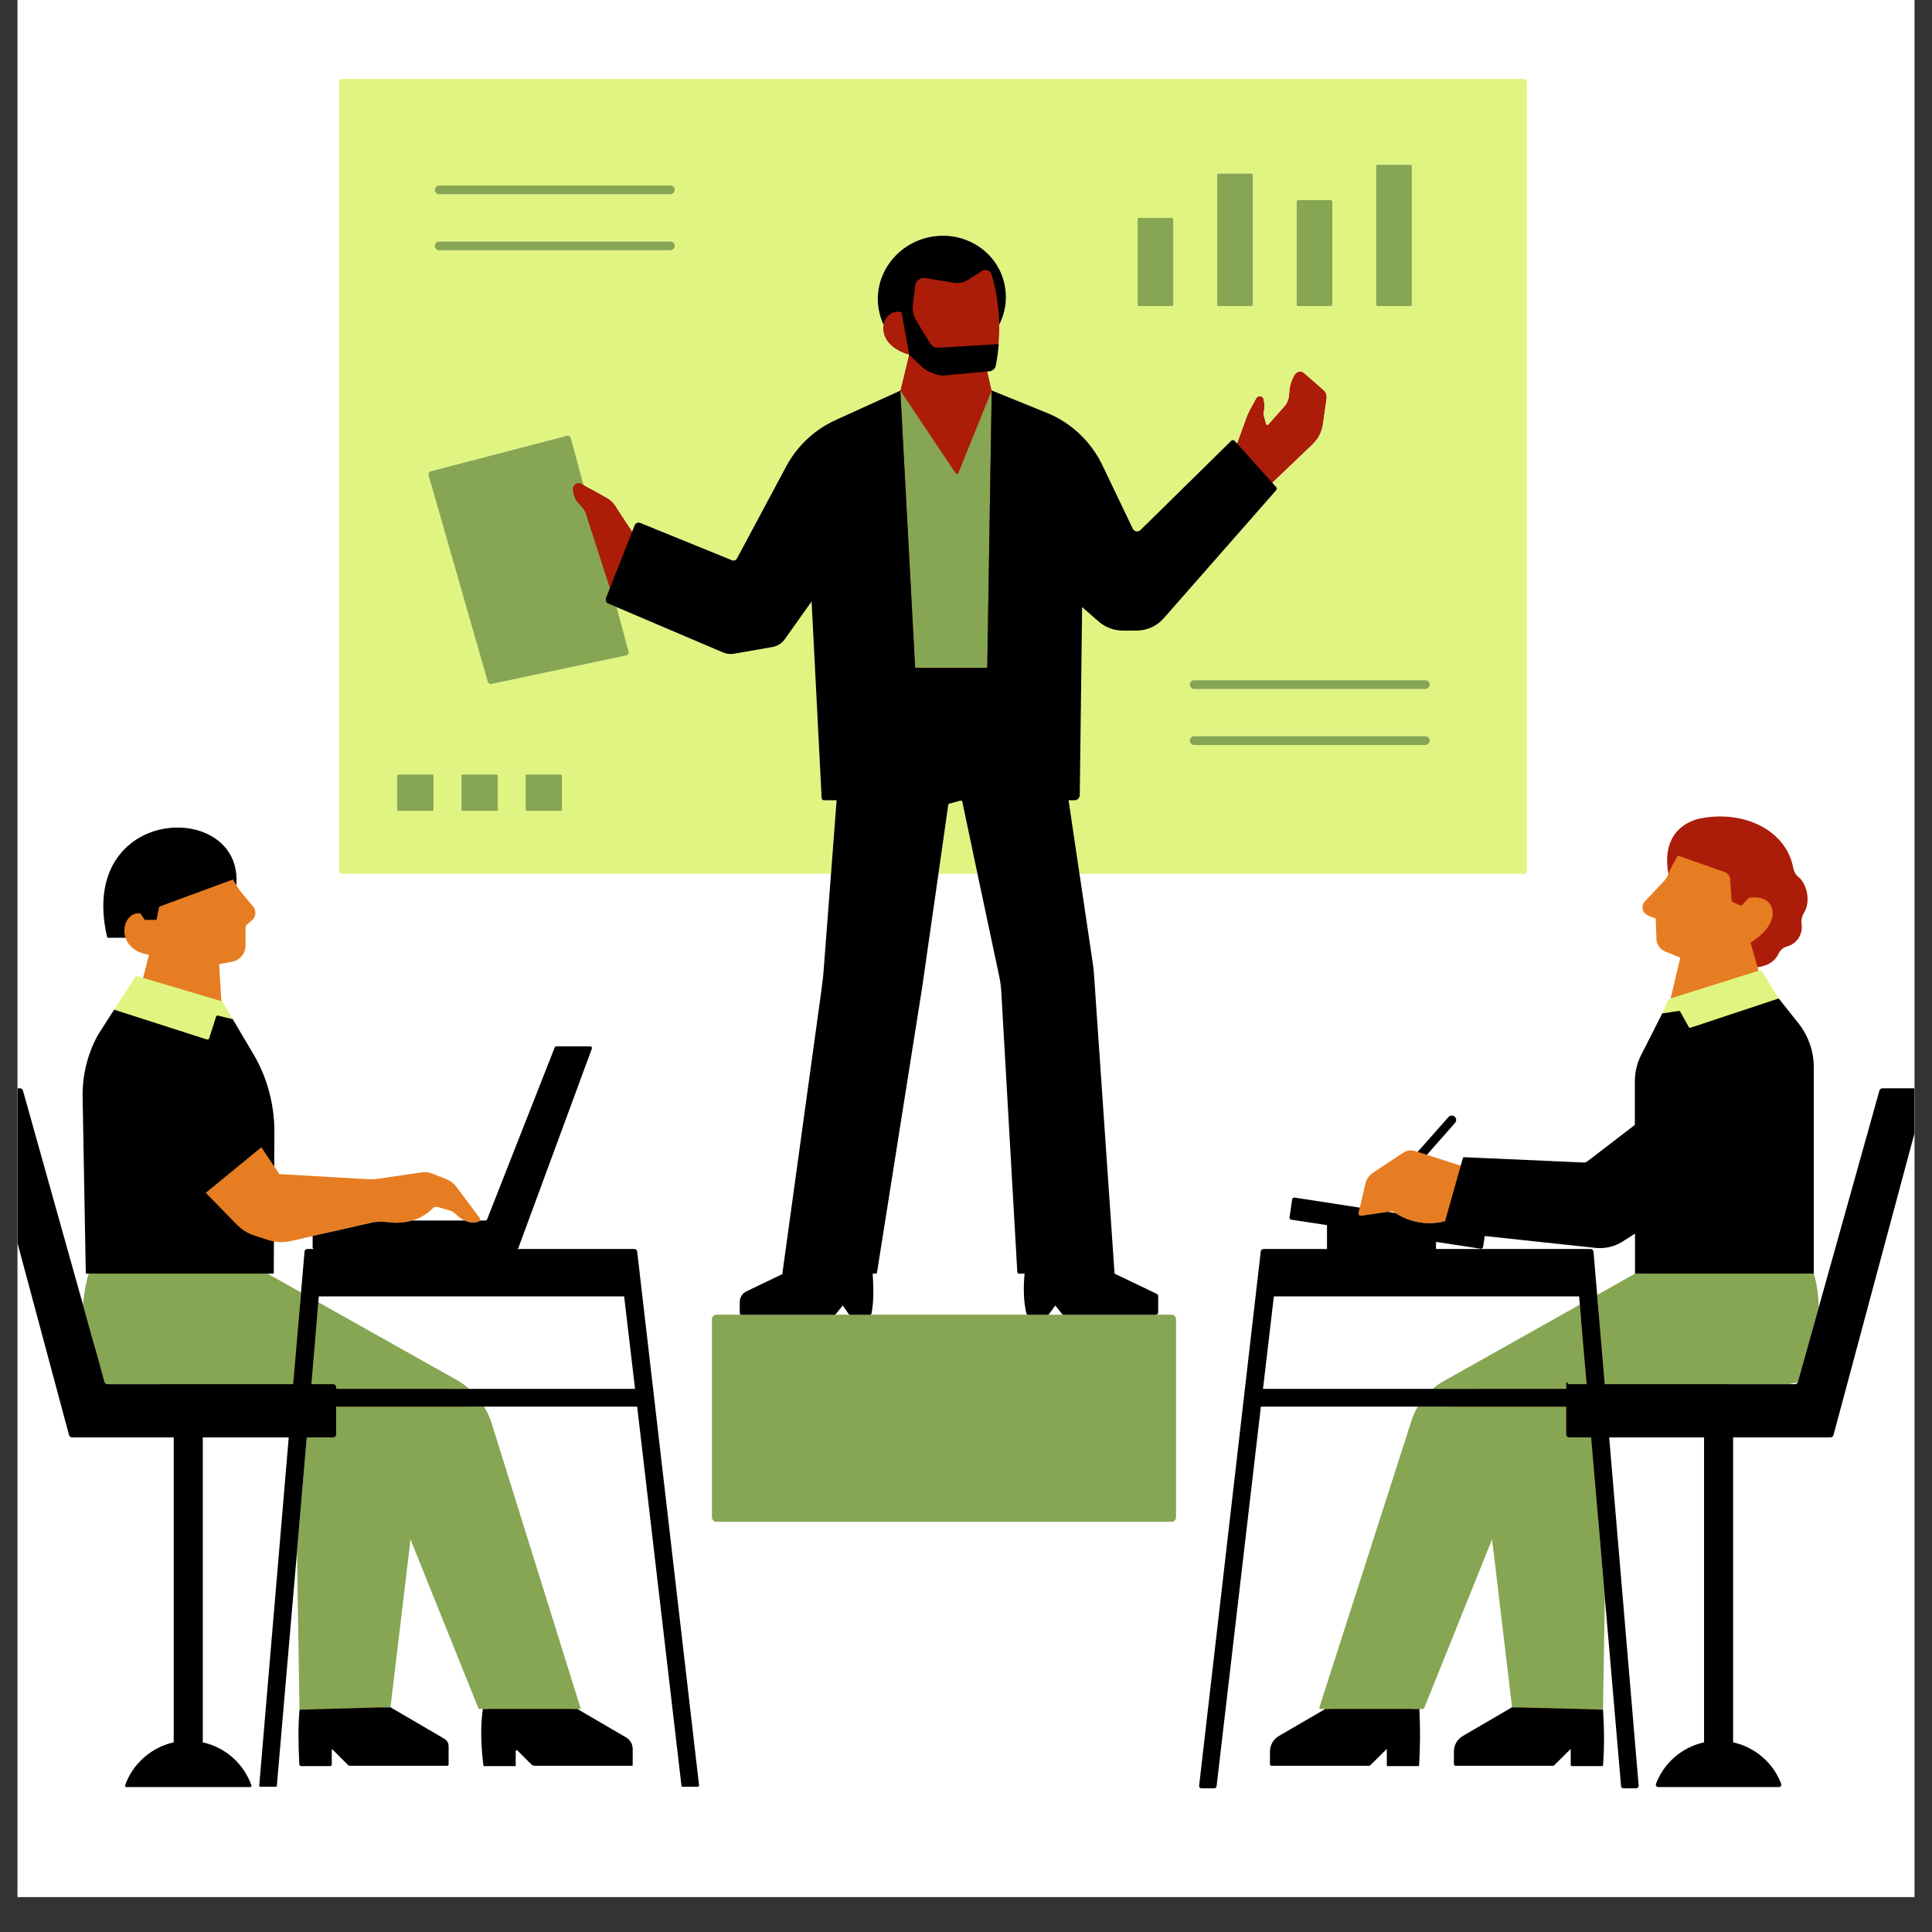
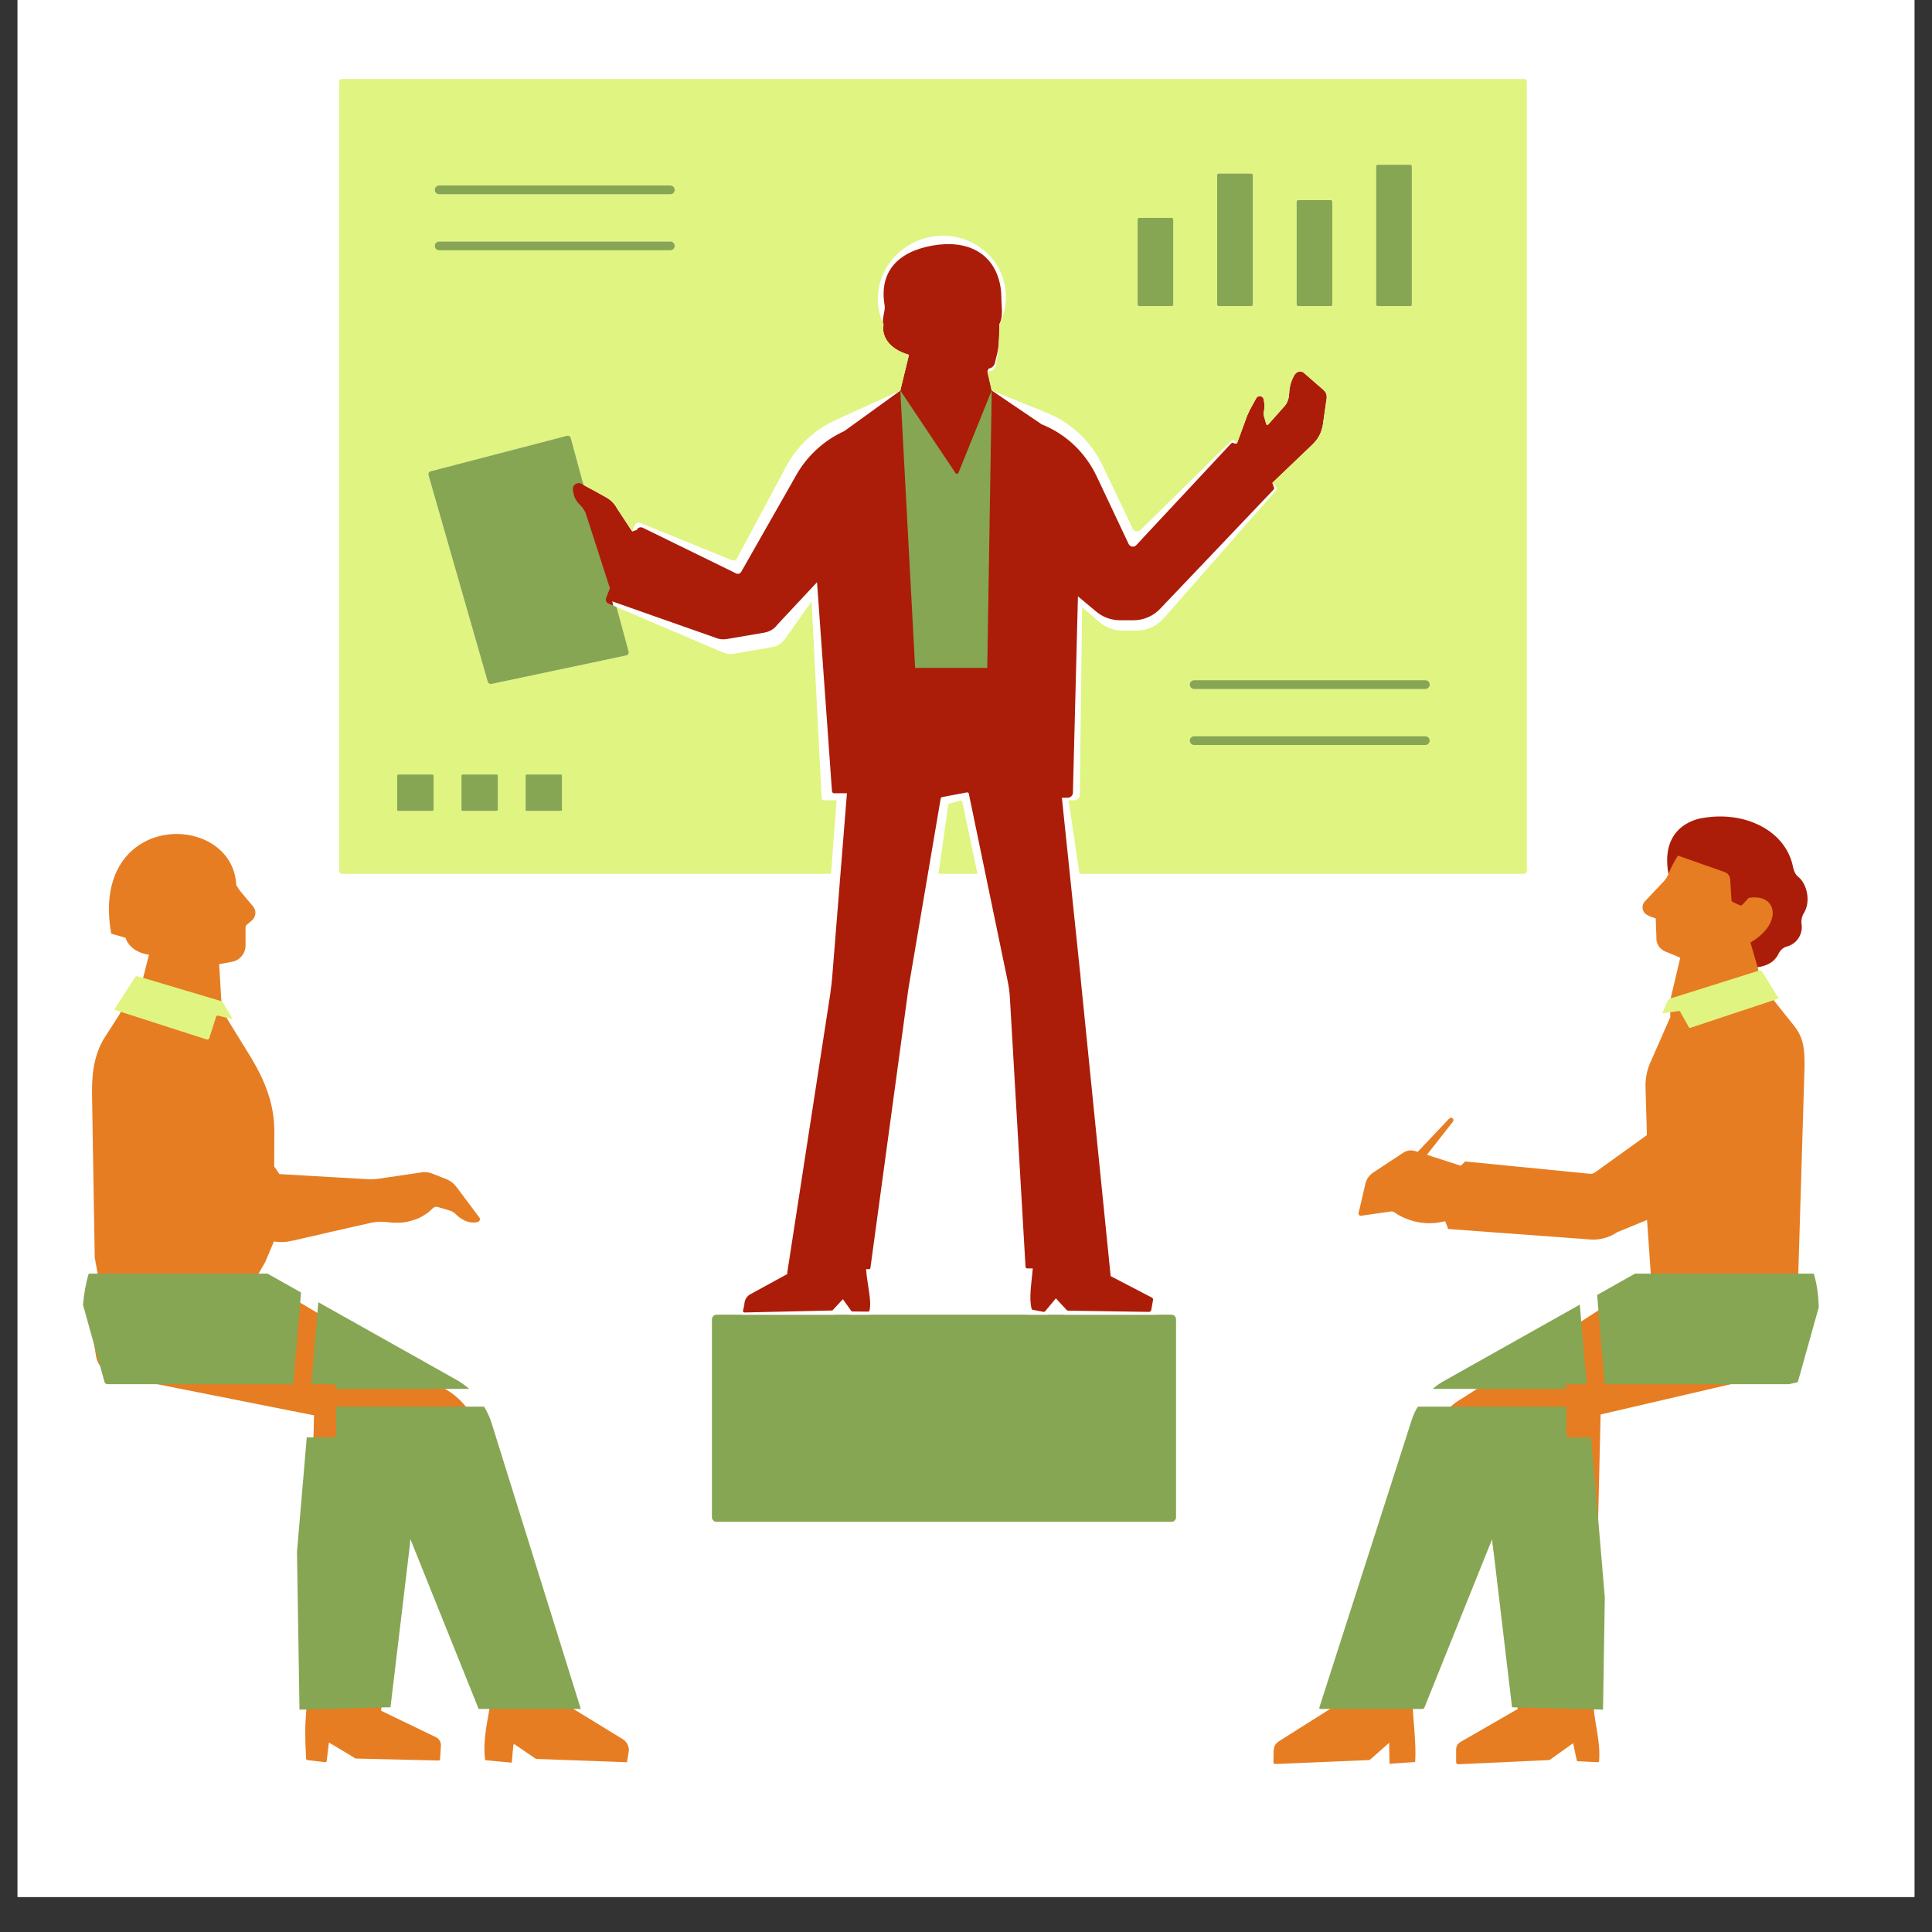
<svg xmlns="http://www.w3.org/2000/svg" width="72" zoomAndPan="magnify" viewBox="0 0 54 54" height="72" preserveAspectRatio="xMidYMid meet" version="1.2">
  <rect x="0" y="0" width="54" height="54" fill="#333333" stroke="none" />
  <defs>
    <clipPath id="d9ada2c283">
      <path d="M 0.492 0 L 53.508 0 L 53.508 53.02 L 0.492 53.02 Z M 0.492 0 " />
    </clipPath>
    <clipPath id="cc282d66b2">
      <path d="M 3 2.164 L 50 2.164 L 50 30 L 3 30 Z M 3 2.164 " />
    </clipPath>
    <clipPath id="40c0fdacc9">
      <path d="M 0.492 6 L 53.508 6 L 53.508 50 L 0.492 50 Z M 0.492 6 " />
    </clipPath>
  </defs>
  <g id="b95bd136f8">
    <g clip-rule="nonzero" clip-path="url(#d9ada2c283)">
      <path style=" stroke:none;fill-rule:nonzero;fill:#ffffff;fill-opacity:1;" d="M 0.492 0 L 53.508 0 L 53.508 53.02 L 0.492 53.02 Z M 0.492 0 " />
      <path style=" stroke:none;fill-rule:nonzero;fill:#ffffff;fill-opacity:1;" d="M 0.492 0 L 53.508 0 L 53.508 53.02 L 0.492 53.02 Z M 0.492 0 " />
    </g>
    <path style=" stroke:none;fill-rule:nonzero;fill:#e67d22;fill-opacity:1;" d="M 17.578 48.922 L 17.527 49.238 C 17.527 49.246 17.52 49.254 17.512 49.254 L 15.027 49.164 C 14.984 49.164 14.945 49.145 14.914 49.117 L 14.395 48.762 C 14.379 48.742 14.348 48.754 14.348 48.777 L 14.305 49.246 C 14.305 49.258 14.297 49.266 14.289 49.266 L 13.578 49.199 C 13.566 49.199 13.559 49.191 13.559 49.184 C 13.488 48.621 13.633 48.105 13.703 47.617 L 13.586 47.617 L 11.664 42.332 L 11.012 43.438 L 10.652 47.816 L 12.199 48.562 C 12.277 48.609 12.324 48.688 12.324 48.777 L 12.301 49.164 C 12.301 49.188 12.281 49.207 12.258 49.207 L 9.965 49.152 C 9.938 49.152 9.91 49.145 9.891 49.121 L 9.207 48.711 C 9.199 48.707 9.191 48.711 9.191 48.719 L 9.133 49.211 C 9.133 49.234 9.113 49.254 9.09 49.254 L 8.598 49.195 C 8.574 49.195 8.555 49.176 8.555 49.152 C 8.523 48.598 8.523 48.242 8.562 47.785 L 8.777 39.559 L 3.227 38.457 C 2.941 38.402 2.727 38.172 2.68 37.887 C 2.539 37.02 2.551 36.547 2.77 35.824 L 2.648 35.145 L 2.574 30.711 C 2.562 30.105 2.594 29.586 2.887 29.059 L 3.34 28.352 L 3.805 27.461 C 3.816 27.445 3.84 27.438 3.859 27.441 L 4 27.332 L 4.164 26.684 C 3.785 26.629 3.582 26.43 3.508 26.211 L 3.141 26.105 C 3.125 26.105 3.109 26.094 3.105 26.078 C 2.512 22.641 6.504 22.66 6.605 24.742 C 6.625 24.777 6.648 24.812 6.672 24.848 C 6.695 24.883 6.723 24.918 6.75 24.949 L 7.074 25.336 C 7.172 25.453 7.156 25.625 7.043 25.723 L 6.898 25.848 C 6.875 25.867 6.863 25.895 6.863 25.926 L 6.863 26.426 C 6.863 26.652 6.703 26.844 6.48 26.883 L 6.125 26.949 L 6.188 27.988 C 6.207 27.996 6.133 28.113 6.145 28.129 L 6.418 28.59 L 7.012 29.551 C 7.406 30.211 7.668 30.855 7.668 31.625 L 7.664 32.602 L 7.809 32.816 L 10.242 32.957 C 10.367 32.965 10.492 32.961 10.613 32.941 L 11.828 32.762 C 11.914 32.758 12 32.77 12.078 32.801 L 12.484 32.961 C 12.586 33.004 12.68 33.074 12.746 33.16 L 13.402 34.035 C 13.41 34.047 13.414 34.062 13.414 34.074 C 13.414 34.074 13.414 34.074 13.414 34.078 C 13.414 34.102 13.402 34.121 13.387 34.137 C 13.379 34.145 13.367 34.148 13.359 34.152 C 13.344 34.156 13.332 34.16 13.316 34.164 C 13.309 34.164 13.305 34.164 13.297 34.164 C 13.289 34.168 13.277 34.168 13.27 34.168 C 13.25 34.172 13.227 34.172 13.203 34.168 C 13.199 34.168 13.199 34.168 13.199 34.168 C 13.137 34.168 13.066 34.148 12.984 34.113 C 12.957 34.102 12.926 34.082 12.895 34.062 C 12.883 34.055 12.867 34.043 12.852 34.035 C 12.844 34.027 12.832 34.016 12.82 34.008 C 12.793 33.988 12.766 33.965 12.738 33.934 C 12.688 33.887 12.629 33.852 12.562 33.832 L 12.227 33.734 C 12.18 33.723 12.129 33.738 12.094 33.773 C 12.086 33.781 12.074 33.793 12.062 33.805 C 12.059 33.809 12.055 33.812 12.051 33.816 C 12.043 33.824 12.031 33.836 12.02 33.844 C 12.016 33.848 12.012 33.852 12.008 33.855 C 11.992 33.867 11.98 33.879 11.965 33.891 C 11.961 33.891 11.957 33.895 11.953 33.898 C 11.914 33.93 11.867 33.957 11.816 33.988 C 11.789 34.004 11.762 34.02 11.734 34.031 C 11.73 34.035 11.727 34.035 11.723 34.039 C 11.695 34.051 11.672 34.062 11.641 34.074 C 11.637 34.074 11.633 34.078 11.629 34.078 C 11.555 34.105 11.477 34.129 11.391 34.148 C 11.383 34.148 11.375 34.148 11.367 34.152 C 11.32 34.16 11.273 34.168 11.219 34.172 C 11.219 34.172 11.215 34.172 11.215 34.172 C 11.164 34.176 11.109 34.176 11.055 34.176 C 11.039 34.176 11.027 34.176 11.016 34.176 C 10.957 34.172 10.898 34.168 10.836 34.16 C 10.684 34.141 10.527 34.141 10.379 34.176 C 10.25 34.203 10.082 34.242 9.895 34.285 C 9.828 34.301 9.762 34.316 9.691 34.332 C 9.648 34.34 9.602 34.352 9.555 34.363 C 9.434 34.391 9.309 34.418 9.184 34.445 C 9.16 34.453 9.133 34.457 9.109 34.465 C 9.074 34.473 9.043 34.48 9.008 34.488 C 8.891 34.516 8.777 34.539 8.668 34.566 C 8.625 34.574 8.578 34.586 8.535 34.594 C 8.488 34.605 8.441 34.617 8.395 34.629 C 8.375 34.633 8.359 34.637 8.344 34.641 C 8.266 34.656 8.191 34.672 8.125 34.688 C 7.973 34.723 7.812 34.727 7.656 34.699 L 7.418 35.266 L 7.176 35.688 L 12.414 38.805 C 12.887 39.07 13.238 39.504 13.398 40.02 L 16.035 47.711 L 15.938 47.711 L 17.398 48.605 C 17.512 48.672 17.578 48.793 17.578 48.922 Z M 50.262 35.621 L 50.438 29.805 C 50.438 29.363 50.426 29.023 50.152 28.68 L 49.594 27.98 L 49.25 27.215 C 49.227 27.18 49.188 27.164 49.148 27.176 L 49.152 27.133 L 49.125 27.031 C 49.383 27.004 49.547 26.719 49.648 26.504 C 49.695 26.402 49.777 26.316 49.883 26.289 C 50.152 26.223 50.172 26.004 50.133 25.711 C 50.117 25.602 50.137 25.492 50.195 25.398 C 50.398 25.062 50.266 24.57 50.039 24.398 C 49.961 24.336 49.914 24.242 49.895 24.141 C 49.703 23.102 48.801 22.875 47.617 23.082 C 47.617 23.082 46.598 23.012 46.633 24.426 C 46.602 24.504 46.559 24.574 46.5 24.637 L 45.977 25.191 C 45.871 25.301 45.891 25.484 46.02 25.562 C 46.117 25.625 46.277 25.668 46.277 25.668 L 46.297 26.184 C 46.281 26.359 46.379 26.527 46.543 26.594 L 46.965 26.766 L 46.695 27.906 L 46.688 27.91 C 46.695 27.906 46.688 28.023 46.672 28.062 L 46.668 28.062 L 46.688 28.422 L 46.156 29.633 C 46.047 29.855 45.992 30.098 45.992 30.344 L 46.031 31.727 L 44.586 32.766 C 44.547 32.797 44.5 32.812 44.453 32.809 L 40.965 32.465 C 40.945 32.465 40.93 32.477 40.926 32.492 L 40.828 32.582 L 39.883 32.277 L 40.57 31.402 C 40.617 31.352 40.648 31.301 40.598 31.258 C 40.547 31.211 40.5 31.266 40.457 31.316 L 39.625 32.195 L 39.555 32.172 C 39.441 32.137 39.324 32.152 39.227 32.215 L 38.387 32.77 C 38.273 32.844 38.195 32.953 38.164 33.082 L 38.008 33.754 L 37.973 33.898 C 37.961 33.945 38 33.988 38.047 33.98 L 38.867 33.863 C 38.906 33.855 38.945 33.863 38.977 33.887 C 38.984 33.891 38.996 33.898 39.004 33.906 C 39.012 33.91 39.023 33.918 39.035 33.926 C 39.039 33.926 39.039 33.93 39.047 33.934 C 39.055 33.938 39.062 33.941 39.074 33.949 C 39.082 33.953 39.086 33.957 39.094 33.961 C 39.102 33.965 39.113 33.973 39.121 33.977 C 39.133 33.98 39.141 33.988 39.152 33.992 C 39.16 33.996 39.172 34 39.18 34.008 C 39.191 34.012 39.203 34.02 39.215 34.023 C 39.227 34.027 39.234 34.031 39.246 34.039 C 39.262 34.043 39.273 34.051 39.289 34.055 C 39.297 34.059 39.309 34.062 39.32 34.066 C 39.336 34.074 39.352 34.078 39.367 34.086 C 39.379 34.09 39.391 34.094 39.402 34.098 C 39.418 34.102 39.434 34.109 39.453 34.113 C 39.465 34.117 39.477 34.121 39.488 34.125 C 39.508 34.129 39.523 34.133 39.543 34.141 C 39.555 34.141 39.57 34.145 39.582 34.148 C 39.602 34.152 39.621 34.156 39.641 34.16 C 39.656 34.164 39.668 34.164 39.68 34.168 C 39.703 34.172 39.723 34.172 39.746 34.176 C 39.758 34.176 39.773 34.18 39.789 34.18 C 39.809 34.184 39.832 34.184 39.852 34.184 C 39.867 34.188 39.883 34.188 39.898 34.188 C 39.922 34.188 39.945 34.188 39.969 34.188 C 39.984 34.188 40 34.188 40.016 34.188 C 40.039 34.188 40.066 34.184 40.09 34.184 C 40.105 34.18 40.121 34.18 40.137 34.18 C 40.164 34.176 40.191 34.172 40.219 34.168 C 40.234 34.164 40.246 34.164 40.262 34.16 C 40.305 34.152 40.348 34.145 40.391 34.133 L 40.461 34.305 C 40.457 34.324 40.469 34.348 40.492 34.352 L 44.367 34.637 C 44.664 34.676 44.961 34.605 45.207 34.438 L 46.035 34.098 L 46.145 35.676 L 40.887 39.074 C 40.457 39.312 40.141 39.703 39.988 40.168 L 37.023 47.617 C 37.02 47.633 37.031 47.648 37.047 47.648 L 37.234 47.73 L 35.809 48.629 C 35.656 48.719 35.598 48.793 35.598 48.969 L 35.594 49.258 C 35.594 49.281 35.613 49.305 35.641 49.305 L 38.254 49.195 C 38.27 49.195 38.289 49.188 38.301 49.176 L 38.828 48.711 L 38.836 49.277 C 38.836 49.289 38.844 49.297 38.855 49.297 L 39.535 49.25 C 39.547 49.25 39.555 49.242 39.555 49.23 C 39.586 48.773 39.504 48.133 39.48 47.609 L 39.57 47.609 C 39.59 47.609 39.609 47.598 39.617 47.578 L 41.707 43.016 L 41.723 43.176 L 42.422 47.766 L 40.953 48.613 C 40.797 48.703 40.699 48.734 40.699 48.914 L 40.699 49.258 C 40.699 49.289 40.727 49.312 40.758 49.312 L 43.289 49.195 C 43.309 49.195 43.324 49.188 43.336 49.176 L 43.969 48.723 L 44.07 49.195 C 44.07 49.211 44.082 49.227 44.098 49.227 L 44.664 49.254 C 44.68 49.254 44.695 49.238 44.695 49.223 C 44.738 48.684 44.574 48.184 44.543 47.719 L 44.738 39.535 L 49.91 38.332 C 50.172 38.277 50.375 38.074 50.426 37.816 C 50.602 36.941 50.484 36.359 50.262 35.621 Z M 50.262 35.621 " />
    <path style=" stroke:none;fill-rule:nonzero;fill:#ab1d09;fill-opacity:1;" d="M 27.77 10.328 C 27.801 10.301 27.824 10.266 27.832 10.223 C 27.824 10.266 27.801 10.301 27.77 10.328 Z M 37.004 10.91 L 36.449 10.426 C 36.434 10.41 36.414 10.402 36.398 10.395 C 36.332 10.371 36.262 10.387 36.215 10.441 C 36.211 10.445 36.203 10.449 36.199 10.453 C 36.176 10.488 36.156 10.523 36.141 10.555 C 36.059 10.719 36.035 10.891 36.031 11.016 C 36.027 11.113 36 11.203 35.953 11.285 C 35.934 11.316 35.91 11.348 35.883 11.375 L 35.445 11.867 C 35.43 11.879 35.414 11.879 35.402 11.867 C 35.395 11.863 35.391 11.859 35.391 11.852 L 35.352 11.715 L 35.328 11.637 C 35.324 11.625 35.324 11.613 35.324 11.602 C 35.32 11.57 35.32 11.539 35.324 11.512 C 35.355 11.367 35.34 11.242 35.316 11.148 C 35.301 11.098 35.254 11.07 35.203 11.074 C 35.168 11.074 35.133 11.094 35.113 11.129 L 34.965 11.398 L 34.93 11.461 C 34.926 11.473 34.918 11.488 34.914 11.5 C 34.895 11.539 34.875 11.578 34.859 11.617 L 34.574 12.395 L 34.5 12.398 C 34.477 12.371 34.438 12.367 34.41 12.395 L 31.754 15.242 C 31.691 15.305 31.586 15.285 31.547 15.207 L 30.652 13.312 C 30.336 12.648 29.797 12.133 29.113 11.859 L 27.719 10.914 L 27.598 10.383 L 27.633 10.301 C 27.676 10.297 27.715 10.277 27.746 10.25 C 27.777 10.223 27.801 10.184 27.809 10.141 C 27.852 9.945 27.898 9.824 27.914 9.617 C 27.926 9.469 27.93 9.32 27.93 9.168 C 27.93 9.137 27.93 9.102 27.93 9.07 C 28.051 8.832 27.988 8.574 27.988 8.305 C 27.988 8.207 27.98 8.113 27.965 8.02 C 27.805 7.074 27.043 6.691 26.066 6.863 C 25.094 7.035 24.562 7.598 24.727 8.543 C 24.75 8.695 24.633 8.938 24.695 9.074 C 24.637 9.359 24.805 9.742 25.406 9.918 L 25.164 10.914 L 25.164 10.918 L 23.602 12.047 C 23.012 12.316 22.527 12.77 22.219 13.344 L 20.719 15.98 C 20.691 16.031 20.633 16.051 20.582 16.031 L 17.957 14.746 C 17.891 14.723 17.82 14.754 17.797 14.812 L 17.672 14.855 C 17.668 14.844 17.66 14.836 17.652 14.828 C 17.547 14.672 17.402 14.445 17.285 14.27 C 17.258 14.223 17.23 14.18 17.207 14.145 C 17.141 14.043 17.055 13.965 16.949 13.906 L 16.656 13.742 L 16.309 13.555 L 15.848 12.375 C 15.836 12.328 15.789 12.301 15.742 12.312 L 12.262 13.312 C 12.211 13.324 12.184 13.375 12.199 13.422 L 13.852 18.848 C 13.863 18.895 13.906 18.922 13.953 18.91 L 17.32 18.16 C 17.371 18.148 17.398 18.102 17.387 18.051 L 17.113 16.809 L 19.996 17.824 C 20.094 17.867 20.199 17.879 20.305 17.863 L 21.375 17.68 C 21.52 17.652 21.645 17.574 21.73 17.457 L 22.836 16.273 L 23.254 22.113 C 23.254 22.145 23.281 22.172 23.316 22.172 L 23.672 22.172 L 23.273 27.152 C 23.258 27.371 23.234 27.586 23.203 27.801 L 22 35.598 L 22.027 35.598 L 20.992 36.164 C 20.875 36.219 20.805 36.336 20.805 36.465 L 20.766 36.641 C 20.766 36.664 20.785 36.684 20.812 36.684 L 23.25 36.629 C 23.262 36.629 23.273 36.625 23.281 36.613 L 23.559 36.312 L 23.793 36.641 C 23.801 36.652 23.812 36.656 23.828 36.656 L 24.262 36.66 C 24.281 36.66 24.301 36.648 24.305 36.625 C 24.367 36.332 24.238 35.91 24.207 35.473 L 24.293 35.473 C 24.312 35.473 24.324 35.461 24.328 35.441 L 25.391 27.629 L 26.293 22.316 C 26.297 22.301 26.309 22.285 26.324 22.281 L 27.023 22.148 C 27.047 22.145 27.07 22.156 27.078 22.18 L 28.164 27.418 C 28.195 27.574 28.219 27.73 28.227 27.891 L 28.664 35.41 C 28.668 35.438 28.688 35.453 28.711 35.453 L 28.867 35.453 C 28.828 35.891 28.758 36.27 28.832 36.574 C 28.836 36.598 28.859 36.613 28.883 36.613 L 29.172 36.668 C 29.188 36.668 29.203 36.66 29.215 36.648 L 29.512 36.289 L 29.812 36.613 C 29.82 36.625 29.836 36.633 29.852 36.633 L 32.113 36.668 C 32.152 36.668 32.18 36.637 32.18 36.602 L 32.23 36.324 C 32.23 36.301 32.215 36.277 32.191 36.266 L 31.043 35.668 L 30.211 27.414 C 30.203 27.309 30.195 27.203 30.18 27.098 L 29.68 22.297 L 29.844 22.297 C 29.922 22.297 29.988 22.234 29.988 22.156 L 30.129 16.668 L 30.629 17.086 C 30.816 17.246 31.055 17.336 31.301 17.336 L 31.684 17.336 C 31.977 17.336 32.254 17.211 32.449 16.992 L 35.598 13.684 C 35.617 13.66 35.617 13.625 35.598 13.602 L 35.562 13.496 L 36.707 12.402 C 36.711 12.398 36.711 12.395 36.715 12.391 C 36.832 12.273 36.914 12.129 36.953 11.969 C 36.961 11.938 36.969 11.91 36.973 11.883 L 37.082 11.121 C 37.082 11.109 37.082 11.102 37.082 11.09 C 37.082 11.047 37.07 11 37.047 10.965 C 37.035 10.945 37.02 10.926 37.004 10.91 Z M 50.266 24.512 C 50.188 24.449 50.141 24.355 50.121 24.258 C 49.93 23.219 48.777 22.656 47.594 22.863 C 47.594 22.863 46.375 22.988 46.633 24.426 C 46.707 24.246 46.797 24.074 46.898 23.914 L 48.207 24.375 C 48.293 24.406 48.352 24.484 48.359 24.578 L 48.395 25.156 C 48.395 25.18 48.41 25.199 48.43 25.211 L 48.625 25.301 C 48.652 25.312 48.68 25.309 48.699 25.289 L 48.875 25.098 C 49.672 24.957 49.848 25.805 48.926 26.344 L 49.125 27.031 C 49.383 27.004 49.602 26.883 49.703 26.672 C 49.75 26.57 49.832 26.484 49.941 26.457 C 50.211 26.387 50.398 26.121 50.355 25.828 C 50.34 25.719 50.363 25.609 50.422 25.516 C 50.625 25.18 50.492 24.688 50.266 24.512 Z M 50.266 24.512 " />
    <g clip-rule="nonzero" clip-path="url(#cc282d66b2)">
      <path style=" stroke:none;fill-rule:nonzero;fill:#e0f481;fill-opacity:1;" d="M 26.898 22.414 L 27.32 24.422 L 26.23 24.422 L 26.504 22.496 C 26.508 22.477 26.52 22.465 26.539 22.461 L 26.844 22.379 C 26.867 22.375 26.891 22.387 26.898 22.414 Z M 42.676 2.281 L 42.676 24.348 C 42.676 24.387 42.641 24.422 42.602 24.422 L 30.172 24.422 L 29.867 22.367 L 30.035 22.367 C 30.113 22.367 30.176 22.305 30.18 22.23 L 30.246 16.969 L 30.711 17.375 C 30.895 17.535 31.133 17.625 31.379 17.625 L 31.766 17.625 C 32.059 17.625 32.336 17.5 32.527 17.281 L 35.672 13.699 C 35.691 13.676 35.691 13.641 35.672 13.617 L 35.562 13.496 L 36.707 12.402 C 36.711 12.398 36.711 12.395 36.715 12.391 C 36.832 12.273 36.914 12.129 36.953 11.969 C 36.961 11.938 36.969 11.91 36.973 11.883 L 37.082 11.121 C 37.082 11.109 37.082 11.102 37.082 11.09 C 37.082 11.047 37.07 11 37.047 10.965 C 37.035 10.945 37.02 10.926 37.004 10.91 L 36.449 10.426 C 36.434 10.41 36.414 10.402 36.398 10.395 C 36.332 10.371 36.262 10.387 36.215 10.441 C 36.211 10.445 36.203 10.449 36.199 10.453 C 36.176 10.488 36.156 10.523 36.141 10.555 C 36.059 10.719 36.035 10.891 36.031 11.016 C 36.027 11.113 36 11.203 35.953 11.285 C 35.934 11.316 35.91 11.348 35.883 11.375 L 35.445 11.867 C 35.43 11.879 35.414 11.879 35.402 11.867 C 35.395 11.863 35.391 11.859 35.391 11.852 L 35.352 11.715 L 35.328 11.637 C 35.324 11.625 35.324 11.613 35.324 11.602 C 35.32 11.57 35.32 11.539 35.324 11.512 C 35.355 11.367 35.34 11.242 35.316 11.148 C 35.301 11.098 35.254 11.07 35.203 11.074 C 35.168 11.074 35.133 11.094 35.113 11.129 L 34.965 11.398 L 34.93 11.461 C 34.926 11.473 34.918 11.488 34.914 11.5 C 34.895 11.539 34.875 11.578 34.859 11.617 L 34.574 12.395 L 34.508 12.32 C 34.484 12.293 34.441 12.293 34.418 12.316 L 31.875 14.816 C 31.812 14.879 31.703 14.859 31.664 14.781 L 30.809 12.996 C 30.488 12.332 29.934 11.809 29.25 11.535 L 27.719 10.914 L 27.598 10.383 L 27.652 10.379 C 27.695 10.375 27.738 10.355 27.77 10.328 C 27.801 10.301 27.824 10.266 27.832 10.223 C 27.867 10.051 27.891 9.879 27.906 9.703 C 27.91 9.676 27.914 9.648 27.914 9.617 C 27.926 9.469 27.93 9.32 27.93 9.168 C 27.93 9.137 27.93 9.102 27.93 9.07 C 28.09 8.754 28.156 8.387 28.09 8.016 C 27.93 7.07 27.008 6.445 26.035 6.617 C 25.059 6.789 24.398 7.695 24.559 8.641 C 24.586 8.797 24.633 8.938 24.695 9.074 C 24.637 9.359 24.805 9.742 25.406 9.918 L 25.164 10.914 L 25.164 10.918 L 23.352 11.742 C 22.762 12.012 22.277 12.469 21.973 13.039 L 20.598 15.609 C 20.57 15.66 20.512 15.68 20.461 15.66 L 17.898 14.617 C 17.836 14.59 17.766 14.621 17.738 14.684 L 17.672 14.855 C 17.668 14.844 17.66 14.836 17.652 14.828 C 17.547 14.672 17.402 14.445 17.285 14.27 C 17.258 14.223 17.23 14.18 17.207 14.145 C 17.141 14.043 17.055 13.965 16.949 13.906 L 16.656 13.742 L 16.309 13.555 L 16.309 13.551 L 15.953 12.242 C 15.941 12.195 15.895 12.168 15.848 12.18 L 12.039 13.172 C 11.992 13.184 11.961 13.234 11.977 13.281 L 13.633 19.055 C 13.645 19.098 13.688 19.125 13.734 19.117 L 17.504 18.32 C 17.555 18.309 17.586 18.258 17.57 18.211 L 17.234 16.969 L 20.203 18.234 C 20.301 18.277 20.406 18.289 20.512 18.273 L 21.582 18.086 C 21.727 18.062 21.852 17.984 21.938 17.863 L 22.684 16.812 L 22.965 22.309 C 22.969 22.344 22.996 22.367 23.027 22.367 L 23.383 22.367 L 23.227 24.422 L 9.555 24.422 C 9.516 24.422 9.48 24.387 9.48 24.348 L 9.48 2.281 C 9.48 2.242 9.516 2.207 9.555 2.207 L 42.602 2.207 C 42.641 2.207 42.676 2.242 42.676 2.281 Z M 14.691 22.637 C 14.691 22.652 14.703 22.664 14.719 22.664 L 15.68 22.664 C 15.695 22.664 15.707 22.652 15.707 22.637 L 15.707 21.68 C 15.707 21.664 15.695 21.648 15.68 21.648 L 14.719 21.648 C 14.703 21.648 14.691 21.664 14.691 21.68 Z M 12.898 22.637 C 12.898 22.652 12.91 22.664 12.926 22.664 L 13.883 22.664 C 13.898 22.664 13.914 22.652 13.914 22.637 L 13.914 21.68 C 13.914 21.664 13.898 21.648 13.883 21.648 L 12.926 21.648 C 12.91 21.648 12.898 21.664 12.898 21.68 Z M 11.133 21.648 C 11.117 21.648 11.102 21.664 11.102 21.68 L 11.102 22.637 C 11.102 22.652 11.117 22.664 11.133 22.664 L 12.09 22.664 C 12.105 22.664 12.117 22.652 12.117 22.637 L 12.117 21.68 C 12.117 21.664 12.105 21.648 12.09 21.648 Z M 18.859 6.875 C 18.859 6.805 18.801 6.75 18.734 6.75 L 12.273 6.75 C 12.207 6.75 12.152 6.805 12.152 6.875 C 12.152 6.941 12.207 6.996 12.273 6.996 L 18.734 6.996 C 18.801 6.996 18.859 6.941 18.859 6.875 Z M 18.859 5.309 C 18.859 5.238 18.801 5.184 18.734 5.184 L 12.273 5.184 C 12.207 5.184 12.152 5.238 12.152 5.309 C 12.152 5.375 12.207 5.43 12.273 5.43 L 18.734 5.43 C 18.801 5.43 18.859 5.375 18.859 5.309 Z M 27.832 10.223 C 27.824 10.266 27.801 10.301 27.77 10.328 C 27.801 10.301 27.824 10.266 27.832 10.223 Z M 32.793 6.129 C 32.793 6.109 32.773 6.09 32.75 6.09 L 31.836 6.09 C 31.816 6.09 31.797 6.109 31.797 6.129 L 31.797 8.516 C 31.797 8.535 31.816 8.555 31.836 8.555 L 32.75 8.555 C 32.773 8.555 32.793 8.535 32.793 8.516 Z M 35.016 4.895 C 35.016 4.871 34.996 4.852 34.977 4.852 L 34.059 4.852 C 34.039 4.852 34.02 4.871 34.02 4.895 L 34.02 8.516 C 34.02 8.535 34.039 8.555 34.059 8.555 L 34.977 8.555 C 34.996 8.555 35.016 8.535 35.016 8.516 Z M 38.465 8.516 C 38.465 8.535 38.484 8.555 38.508 8.555 L 39.422 8.555 C 39.445 8.555 39.461 8.535 39.461 8.516 L 39.461 4.645 C 39.461 4.625 39.445 4.605 39.422 4.605 L 38.508 4.605 C 38.484 4.605 38.465 4.625 38.465 4.645 Z M 37.199 8.555 C 37.219 8.555 37.238 8.535 37.238 8.516 L 37.238 5.637 C 37.238 5.613 37.219 5.594 37.199 5.594 L 36.285 5.594 C 36.262 5.594 36.242 5.613 36.242 5.637 L 36.242 8.516 C 36.242 8.535 36.262 8.555 36.285 8.555 Z M 39.961 20.699 C 39.961 20.633 39.906 20.578 39.836 20.578 L 33.379 20.578 C 33.309 20.578 33.254 20.633 33.254 20.699 C 33.254 20.77 33.309 20.824 33.379 20.824 L 39.836 20.824 C 39.906 20.824 39.961 20.77 39.961 20.699 Z M 39.961 19.133 C 39.961 19.066 39.906 19.012 39.836 19.012 L 33.379 19.012 C 33.309 19.012 33.254 19.066 33.254 19.133 C 33.254 19.203 33.309 19.258 33.379 19.258 L 39.836 19.258 C 39.906 19.258 39.961 19.203 39.961 19.133 Z M 49.262 27.172 C 49.238 27.137 49.199 27.121 49.16 27.133 L 49.152 27.133 L 46.695 27.906 L 46.688 27.91 C 46.652 27.922 46.621 27.949 46.605 27.984 L 46.605 27.988 L 46.461 28.324 L 46.602 28.305 L 46.68 28.293 L 46.922 28.258 C 46.926 28.254 46.93 28.258 46.934 28.258 C 46.945 28.262 46.957 28.266 46.961 28.277 L 47.203 28.711 C 47.211 28.727 47.234 28.734 47.25 28.727 L 49.582 27.953 L 49.715 27.906 Z M 6.188 27.988 C 6.184 27.984 6.176 27.977 6.168 27.977 L 4 27.332 L 3.836 27.285 C 3.812 27.277 3.793 27.285 3.781 27.305 L 3.191 28.219 L 3.375 28.281 L 5.781 29.055 C 5.809 29.062 5.836 29.047 5.848 29.02 L 6.043 28.41 C 6.047 28.395 6.066 28.383 6.086 28.387 L 6.328 28.445 L 6.504 28.484 L 6.23 28.023 C 6.219 28.008 6.207 27.996 6.188 27.988 Z M 6.188 27.988 " />
    </g>
    <path style=" stroke:none;fill-rule:nonzero;fill:#86a653;fill-opacity:1;" d="M 32.871 36.875 L 32.871 42.406 C 32.871 42.477 32.816 42.535 32.746 42.535 L 20.027 42.535 C 19.957 42.535 19.898 42.477 19.898 42.406 L 19.898 36.875 C 19.898 36.805 19.957 36.746 20.027 36.746 L 20.715 36.746 C 20.719 36.746 20.719 36.75 20.719 36.75 L 23.324 36.75 C 23.324 36.75 23.324 36.746 23.328 36.746 L 23.758 36.746 C 23.758 36.746 23.762 36.75 23.762 36.75 L 24.312 36.75 C 24.312 36.75 24.312 36.746 24.316 36.746 L 28.734 36.746 C 28.734 36.746 28.738 36.75 28.738 36.75 L 29.281 36.75 C 29.285 36.75 29.285 36.746 29.285 36.746 L 29.723 36.746 C 29.723 36.746 29.727 36.75 29.727 36.75 L 32.305 36.75 C 32.305 36.75 32.309 36.746 32.309 36.746 L 32.746 36.746 C 32.816 36.746 32.871 36.805 32.871 36.875 Z M 31.836 8.555 L 32.75 8.555 C 32.773 8.555 32.793 8.535 32.793 8.516 L 32.793 6.129 C 32.793 6.109 32.773 6.09 32.75 6.09 L 31.836 6.09 C 31.816 6.09 31.797 6.109 31.797 6.129 L 31.797 8.516 C 31.797 8.535 31.816 8.555 31.836 8.555 Z M 36.285 8.555 L 37.199 8.555 C 37.219 8.555 37.238 8.535 37.238 8.516 L 37.238 5.637 C 37.238 5.613 37.219 5.594 37.199 5.594 L 36.285 5.594 C 36.262 5.594 36.242 5.613 36.242 5.637 L 36.242 8.516 C 36.242 8.535 36.262 8.555 36.285 8.555 Z M 34.059 8.555 L 34.977 8.555 C 34.996 8.555 35.016 8.535 35.016 8.516 L 35.016 4.895 C 35.016 4.871 34.996 4.852 34.977 4.852 L 34.059 4.852 C 34.039 4.852 34.02 4.871 34.02 4.895 L 34.02 8.516 C 34.02 8.535 34.039 8.555 34.059 8.555 Z M 38.508 8.555 L 39.422 8.555 C 39.445 8.555 39.461 8.535 39.461 8.516 L 39.461 4.645 C 39.461 4.625 39.445 4.605 39.422 4.605 L 38.508 4.605 C 38.484 4.605 38.465 4.625 38.465 4.645 L 38.465 8.516 C 38.465 8.535 38.484 8.555 38.508 8.555 Z M 33.379 19.258 L 39.836 19.258 C 39.906 19.258 39.961 19.203 39.961 19.133 C 39.961 19.066 39.906 19.012 39.836 19.012 L 33.379 19.012 C 33.309 19.012 33.254 19.066 33.254 19.133 C 33.254 19.203 33.309 19.258 33.379 19.258 Z M 39.961 20.699 C 39.961 20.633 39.906 20.578 39.836 20.578 L 33.379 20.578 C 33.309 20.578 33.254 20.633 33.254 20.699 C 33.254 20.77 33.309 20.824 33.379 20.824 L 39.836 20.824 C 39.906 20.824 39.961 20.77 39.961 20.699 Z M 18.734 5.184 L 12.273 5.184 C 12.207 5.184 12.152 5.238 12.152 5.309 C 12.152 5.375 12.207 5.43 12.273 5.43 L 18.734 5.43 C 18.801 5.43 18.859 5.375 18.859 5.309 C 18.859 5.238 18.801 5.184 18.734 5.184 Z M 18.734 6.75 L 12.273 6.75 C 12.207 6.75 12.152 6.805 12.152 6.875 C 12.152 6.941 12.207 6.996 12.273 6.996 L 18.734 6.996 C 18.801 6.996 18.859 6.941 18.859 6.875 C 18.859 6.805 18.801 6.75 18.734 6.75 Z M 11.133 22.664 L 12.09 22.664 C 12.105 22.664 12.117 22.652 12.117 22.637 L 12.117 21.68 C 12.117 21.664 12.105 21.648 12.09 21.648 L 11.133 21.648 C 11.117 21.648 11.102 21.664 11.102 21.68 L 11.102 22.637 C 11.102 22.652 11.117 22.664 11.133 22.664 Z M 13.883 22.664 C 13.898 22.664 13.914 22.652 13.914 22.637 L 13.914 21.68 C 13.914 21.664 13.898 21.648 13.883 21.648 L 12.926 21.648 C 12.91 21.648 12.898 21.664 12.898 21.68 L 12.898 22.637 C 12.898 22.652 12.91 22.664 12.926 22.664 Z M 15.68 22.664 C 15.695 22.664 15.707 22.652 15.707 22.637 L 15.707 21.68 C 15.707 21.664 15.695 21.648 15.68 21.648 L 14.719 21.648 C 14.703 21.648 14.691 21.664 14.691 21.68 L 14.691 22.637 C 14.691 22.652 14.703 22.664 14.719 22.664 Z M 50.695 35.598 L 45.699 35.598 L 44.641 36.195 L 44.676 36.625 L 44.852 38.688 L 50.004 38.688 L 50.164 38.652 C 50.195 38.648 50.223 38.641 50.25 38.629 L 50.836 36.535 C 50.824 36.203 50.785 35.887 50.695 35.598 Z M 44.473 40.176 L 43.863 40.176 C 43.816 40.176 43.777 40.137 43.777 40.094 L 43.777 39.316 L 39.629 39.316 C 39.555 39.438 39.496 39.566 39.453 39.703 L 36.875 47.73 C 36.871 47.746 36.883 47.766 36.902 47.766 L 39.762 47.766 C 39.781 47.766 39.801 47.75 39.812 47.73 L 41.707 43.016 L 41.723 43.176 L 42.262 47.719 L 42.418 47.723 L 44.547 47.777 L 44.805 47.785 L 44.855 44.648 L 44.668 42.445 Z M 43.777 38.82 L 43.777 38.645 C 43.777 38.602 43.816 38.688 43.863 38.688 L 44.348 38.688 L 44.195 36.934 L 44.156 36.465 L 40.348 38.605 C 40.238 38.668 40.137 38.738 40.043 38.82 Z M 8.414 36.125 L 7.477 35.598 L 2.48 35.598 C 2.398 35.863 2.348 36.16 2.32 36.469 L 2.637 37.609 L 2.797 38.176 L 2.922 38.629 C 2.934 38.664 2.969 38.688 3.008 38.688 L 8.195 38.688 L 8.391 36.41 Z M 13.531 39.316 L 9.395 39.316 L 9.395 40.094 C 9.395 40.137 9.355 40.176 9.309 40.176 L 8.574 40.176 L 8.301 43.375 L 8.371 47.785 L 8.562 47.781 L 10.66 47.723 L 10.914 47.719 L 11.457 43.176 L 11.469 43.016 L 13.379 47.766 L 16.234 47.766 L 13.742 39.781 C 13.691 39.617 13.617 39.461 13.531 39.316 Z M 9.395 38.77 L 9.395 38.82 L 13.113 38.82 C 13.008 38.723 12.887 38.641 12.758 38.566 L 8.898 36.398 L 8.871 36.695 L 8.703 38.688 L 9.309 38.688 C 9.355 38.688 9.395 38.723 9.395 38.77 Z M 17.234 16.969 L 17.137 16.926 L 17.004 16.867 C 16.945 16.844 16.918 16.773 16.941 16.715 L 17.047 16.441 L 16.379 14.371 C 16.348 14.27 16.281 14.184 16.207 14.109 C 16.062 13.969 16.02 13.809 16.012 13.672 C 16.004 13.547 16.141 13.461 16.254 13.523 L 16.309 13.555 L 16.309 13.551 L 15.953 12.242 C 15.941 12.195 15.895 12.168 15.848 12.18 L 12.039 13.172 C 11.992 13.184 11.961 13.234 11.977 13.281 L 13.633 19.055 C 13.645 19.098 13.688 19.125 13.734 19.117 L 17.504 18.32 C 17.555 18.309 17.586 18.258 17.57 18.211 Z M 25.578 18.668 L 27.594 18.668 L 27.719 10.914 L 26.789 13.215 C 26.777 13.25 26.727 13.254 26.707 13.223 L 25.164 10.914 L 25.164 10.918 L 25.164 10.914 Z M 25.578 18.668 " />
    <g clip-rule="nonzero" clip-path="url(#40c0fdacc9)">
-       <path style=" stroke:none;fill-rule:nonzero;fill:#000000;fill-opacity:1;" d="M 44.805 47.785 C 44.836 48.25 44.848 48.793 44.805 49.336 C 44.805 49.352 44.793 49.363 44.777 49.363 L 43.934 49.363 C 43.918 49.363 43.902 49.352 43.902 49.336 L 43.902 48.883 L 43.445 49.336 C 43.434 49.352 43.418 49.355 43.398 49.355 L 40.691 49.355 C 40.66 49.355 40.637 49.332 40.637 49.301 L 40.637 48.953 C 40.637 48.777 40.73 48.613 40.883 48.523 L 42.262 47.719 L 42.418 47.723 L 44.547 47.777 Z M 39.488 47.766 L 37.043 47.766 L 35.742 48.523 C 35.59 48.613 35.496 48.777 35.496 48.953 L 35.496 49.312 C 35.496 49.336 35.516 49.355 35.539 49.355 L 38.258 49.355 C 38.277 49.355 38.293 49.352 38.305 49.336 L 38.762 48.883 L 38.762 49.344 C 38.762 49.355 38.77 49.363 38.781 49.363 L 39.645 49.363 C 39.656 49.363 39.664 49.355 39.664 49.344 C 39.695 48.887 39.699 48.285 39.672 47.766 Z M 40.668 31.387 C 40.715 31.336 40.711 31.258 40.66 31.211 C 40.609 31.164 40.527 31.172 40.484 31.223 L 39.625 32.195 L 39.883 32.277 Z M 3.027 26.211 L 3.508 26.211 C 3.395 25.871 3.594 25.488 3.926 25.531 L 4.035 25.699 C 4.043 25.703 4.051 25.707 4.059 25.711 L 4.352 25.711 C 4.367 25.711 4.379 25.703 4.379 25.688 L 4.438 25.387 C 4.441 25.359 4.461 25.336 4.484 25.328 L 6.512 24.582 C 6.52 24.594 6.523 24.602 6.531 24.613 L 6.531 24.617 C 6.543 24.637 6.555 24.656 6.566 24.672 C 6.578 24.699 6.594 24.723 6.605 24.746 L 6.602 24.738 C 6.602 24.738 6.602 24.742 6.605 24.742 C 6.809 22.332 2.137 22.477 2.992 26.184 C 2.996 26.199 3.008 26.211 3.027 26.211 Z M 2.48 35.598 L 7.652 35.598 L 7.656 34.699 C 7.602 34.691 7.551 34.676 7.496 34.66 L 7.102 34.531 C 6.918 34.473 6.754 34.367 6.621 34.23 L 5.75 33.34 L 7.305 32.066 L 7.664 32.602 L 7.668 31.625 C 7.668 30.855 7.465 30.102 7.07 29.441 L 6.504 28.484 L 6.328 28.445 L 6.086 28.387 C 6.066 28.383 6.047 28.395 6.043 28.41 L 5.848 29.02 C 5.836 29.047 5.809 29.062 5.781 29.055 L 3.375 28.281 L 3.191 28.219 L 2.738 28.926 C 2.445 29.457 2.301 30.055 2.309 30.656 L 2.398 35.598 Z M 12.418 48.598 L 10.914 47.719 L 10.66 47.723 L 8.562 47.781 L 8.371 47.785 C 8.332 48.242 8.336 48.766 8.367 49.32 C 8.371 49.344 8.391 49.363 8.414 49.363 L 9.23 49.363 C 9.254 49.363 9.273 49.344 9.273 49.32 L 9.273 48.902 C 9.273 48.895 9.281 48.891 9.289 48.895 L 9.719 49.324 C 9.738 49.344 9.766 49.355 9.793 49.355 L 12.496 49.355 C 12.52 49.355 12.539 49.336 12.539 49.312 L 12.539 48.809 C 12.539 48.723 12.496 48.641 12.418 48.598 Z M 17.5 48.562 L 16.137 47.766 L 13.496 47.766 C 13.426 48.254 13.441 48.785 13.512 49.348 C 13.512 49.355 13.52 49.363 13.527 49.363 L 14.398 49.363 C 14.406 49.363 14.414 49.355 14.414 49.348 L 14.414 48.945 C 14.414 48.922 14.445 48.91 14.461 48.926 L 14.844 49.309 C 14.875 49.34 14.914 49.355 14.957 49.355 L 17.664 49.355 C 17.672 49.355 17.684 49.348 17.684 49.34 L 17.684 48.879 C 17.684 48.75 17.613 48.629 17.5 48.562 Z M 24.695 9.074 C 24.746 8.832 24.957 8.656 25.199 8.73 L 25.398 9.832 L 25.41 9.898 L 25.414 9.922 L 25.777 10.258 C 25.914 10.391 26.184 10.496 26.371 10.496 L 27.598 10.383 L 27.652 10.379 C 27.695 10.375 27.738 10.355 27.77 10.328 C 27.801 10.301 27.824 10.266 27.832 10.223 C 27.867 10.051 27.891 9.879 27.906 9.703 C 27.91 9.676 27.914 9.648 27.914 9.617 L 27.473 9.645 L 26.238 9.719 C 26.141 9.727 26.043 9.676 25.996 9.594 L 25.602 8.949 C 25.527 8.82 25.496 8.672 25.516 8.523 L 25.578 7.988 C 25.594 7.848 25.727 7.746 25.871 7.77 L 26.641 7.902 C 26.785 7.93 26.934 7.898 27.059 7.82 L 27.449 7.574 C 27.551 7.508 27.684 7.562 27.719 7.676 C 27.852 8.141 27.918 8.609 27.93 9.07 C 28.09 8.754 28.156 8.387 28.09 8.016 C 27.93 7.07 27.008 6.445 26.035 6.617 C 25.059 6.789 24.398 7.695 24.559 8.641 C 24.586 8.797 24.633 8.938 24.695 9.074 Z M 35.672 13.617 L 35.562 13.496 L 34.574 12.395 L 34.508 12.32 C 34.484 12.293 34.441 12.293 34.418 12.316 L 31.875 14.816 C 31.812 14.879 31.703 14.859 31.664 14.781 L 30.809 12.996 C 30.488 12.332 29.934 11.809 29.25 11.535 L 27.719 10.914 L 27.594 18.668 L 25.578 18.668 L 25.164 10.914 L 25.164 10.918 L 23.352 11.742 C 22.762 12.012 22.277 12.469 21.973 13.039 L 20.598 15.609 C 20.57 15.66 20.512 15.68 20.461 15.66 L 17.898 14.617 C 17.836 14.59 17.766 14.621 17.738 14.684 L 17.672 14.855 L 17.074 16.371 L 17.047 16.441 L 16.941 16.715 C 16.918 16.773 16.945 16.844 17.004 16.867 L 17.137 16.926 L 17.234 16.969 L 20.203 18.234 C 20.301 18.277 20.406 18.289 20.512 18.273 L 21.582 18.086 C 21.727 18.062 21.852 17.984 21.938 17.863 L 22.684 16.812 L 22.965 22.309 C 22.969 22.344 22.996 22.367 23.027 22.367 L 23.383 22.367 L 23.227 24.422 L 23.027 27.039 C 23.012 27.258 22.988 27.477 22.957 27.691 L 21.867 35.598 L 21.895 35.598 L 20.863 36.094 C 20.746 36.148 20.676 36.266 20.676 36.395 L 20.676 36.703 C 20.676 36.727 20.691 36.746 20.715 36.746 C 20.719 36.746 20.719 36.75 20.719 36.75 L 23.324 36.75 C 23.324 36.75 23.324 36.746 23.328 36.746 C 23.34 36.746 23.352 36.742 23.359 36.73 L 23.555 36.488 L 23.723 36.73 C 23.73 36.742 23.746 36.746 23.758 36.746 C 23.758 36.746 23.762 36.75 23.762 36.75 L 24.312 36.75 C 24.312 36.75 24.312 36.746 24.316 36.746 C 24.336 36.746 24.352 36.734 24.359 36.715 C 24.418 36.418 24.422 36.035 24.391 35.598 L 24.48 35.598 C 24.496 35.598 24.512 35.586 24.512 35.57 L 25.773 27.609 L 26.23 24.422 L 26.504 22.496 C 26.508 22.477 26.52 22.465 26.539 22.461 L 26.844 22.379 C 26.867 22.375 26.891 22.387 26.898 22.414 L 27.32 24.422 L 27.926 27.277 C 27.961 27.434 27.98 27.59 27.988 27.75 L 28.434 35.555 C 28.438 35.578 28.457 35.598 28.48 35.598 L 28.637 35.598 C 28.598 36.031 28.613 36.402 28.688 36.711 C 28.691 36.73 28.711 36.746 28.734 36.746 C 28.734 36.746 28.738 36.75 28.738 36.75 L 29.281 36.75 C 29.285 36.75 29.285 36.746 29.285 36.746 C 29.301 36.746 29.316 36.738 29.324 36.727 L 29.496 36.488 L 29.688 36.73 C 29.695 36.742 29.707 36.746 29.723 36.746 C 29.723 36.746 29.727 36.75 29.727 36.75 L 32.305 36.75 C 32.305 36.75 32.309 36.746 32.309 36.746 C 32.344 36.746 32.371 36.719 32.371 36.684 L 32.371 36.227 C 32.371 36.199 32.355 36.176 32.332 36.164 L 31.152 35.598 L 30.578 27.238 C 30.57 27.129 30.559 27.023 30.543 26.918 L 30.172 24.422 L 29.867 22.367 L 30.035 22.367 C 30.113 22.367 30.176 22.305 30.18 22.23 L 30.246 16.969 L 30.711 17.375 C 30.895 17.535 31.133 17.625 31.379 17.625 L 31.766 17.625 C 32.059 17.625 32.336 17.5 32.527 17.281 L 35.672 13.699 C 35.691 13.676 35.691 13.641 35.672 13.617 Z M 53.82 30.52 L 51.246 40.113 C 51.234 40.148 51.199 40.176 51.16 40.176 L 48.441 40.176 L 48.441 48.699 C 49.062 48.836 49.566 49.277 49.785 49.859 C 49.801 49.902 49.77 49.949 49.723 49.949 L 46.348 49.949 C 46.301 49.949 46.27 49.902 46.285 49.859 C 46.504 49.277 47.008 48.836 47.629 48.699 L 47.629 40.176 L 44.977 40.176 L 45.801 49.91 C 45.805 49.949 45.773 49.984 45.734 49.984 L 45.371 49.984 C 45.34 49.984 45.309 49.957 45.309 49.922 L 44.855 44.648 L 44.668 42.445 L 44.473 40.176 L 43.863 40.176 C 43.816 40.176 43.777 40.137 43.777 40.094 L 43.777 39.316 L 35.242 39.316 L 34.004 49.926 C 34 49.957 33.973 49.984 33.941 49.984 L 33.578 49.984 C 33.539 49.984 33.512 49.949 33.516 49.91 L 35.238 34.98 C 35.242 34.941 35.277 34.91 35.316 34.91 L 37.09 34.91 L 37.09 34.242 L 36.09 34.09 C 36.059 34.086 36.035 34.055 36.043 34.023 L 36.117 33.52 C 36.125 33.488 36.152 33.469 36.184 33.473 L 38.008 33.754 L 37.973 33.898 C 37.961 33.945 38 33.988 38.047 33.98 L 38.789 33.871 L 39.004 33.906 C 39.188 34.027 39.707 34.309 40.391 34.133 L 40.395 34.117 L 40.828 32.582 L 40.887 32.371 C 40.891 32.352 40.91 32.34 40.926 32.344 L 44.25 32.492 C 44.297 32.496 44.348 32.48 44.383 32.449 L 45.695 31.441 L 45.695 30.223 C 45.695 29.977 45.75 29.734 45.859 29.512 L 46.461 28.324 L 46.602 28.305 L 46.68 28.293 L 46.922 28.258 C 46.926 28.254 46.93 28.258 46.934 28.258 C 46.945 28.262 46.957 28.266 46.961 28.277 L 47.203 28.711 C 47.211 28.727 47.234 28.734 47.25 28.727 L 49.582 27.953 L 49.715 27.906 L 50.27 28.605 C 50.543 28.953 50.695 29.379 50.695 29.82 L 50.695 35.598 L 45.699 35.598 L 45.699 34.48 L 45.398 34.672 C 45.152 34.844 44.852 34.914 44.559 34.875 L 41.5 34.547 L 41.453 34.855 C 41.445 34.887 41.418 34.906 41.387 34.902 L 40.137 34.711 L 40.137 34.91 L 44.461 34.91 C 44.5 34.91 44.535 34.941 44.539 34.984 L 44.641 36.195 L 44.676 36.625 L 44.852 38.688 L 50.168 38.688 C 50.203 38.688 50.238 38.664 50.25 38.629 L 50.836 36.535 L 52.531 30.48 C 52.543 30.441 52.578 30.418 52.617 30.418 L 53.734 30.418 C 53.793 30.418 53.832 30.469 53.82 30.52 Z M 44.348 38.688 L 44.195 36.934 L 44.156 36.465 L 44.137 36.234 L 35.605 36.234 L 35.301 38.82 L 43.777 38.82 L 43.777 38.645 C 43.777 38.602 43.816 38.688 43.863 38.688 Z M 17.809 34.977 L 19.539 49.902 C 19.539 49.922 19.527 49.941 19.504 49.941 L 19.082 49.941 C 19.062 49.941 19.051 49.93 19.047 49.91 L 17.809 39.316 L 9.395 39.316 L 9.395 40.094 C 9.395 40.137 9.355 40.176 9.309 40.176 L 8.574 40.176 L 8.301 43.375 L 7.738 49.91 C 7.738 49.93 7.723 49.941 7.707 49.941 L 7.277 49.941 C 7.258 49.941 7.242 49.926 7.246 49.906 L 8.07 40.176 L 5.668 40.176 L 5.668 48.699 C 6.305 48.84 6.816 49.301 7.027 49.902 C 7.035 49.926 7.02 49.949 6.996 49.949 C 6.609 49.949 3.914 49.949 3.527 49.949 C 3.504 49.949 3.488 49.926 3.496 49.902 C 3.707 49.301 4.223 48.84 4.855 48.699 L 4.855 40.176 L 2.012 40.176 C 1.973 40.176 1.938 40.148 1.93 40.113 L -0.645 30.52 C -0.66 30.469 -0.617 30.418 -0.562 30.418 L 0.559 30.418 C 0.598 30.418 0.633 30.441 0.641 30.48 L 2.32 36.469 L 2.637 37.609 L 2.797 38.176 L 2.922 38.629 C 2.934 38.664 2.969 38.688 3.008 38.688 L 8.195 38.688 L 8.391 36.41 L 8.414 36.125 L 8.512 34.98 C 8.516 34.941 8.547 34.91 8.586 34.91 L 8.785 34.91 C 8.762 34.91 8.738 34.891 8.738 34.867 L 8.738 34.547 C 9.316 34.418 10.016 34.258 10.379 34.176 C 10.527 34.141 10.684 34.141 10.836 34.16 C 11.113 34.195 11.34 34.168 11.527 34.113 L 12.984 34.113 C 13.145 34.188 13.273 34.176 13.359 34.152 C 13.379 34.148 13.395 34.133 13.406 34.113 L 13.57 34.113 C 13.586 34.113 13.605 34.102 13.613 34.086 L 15.504 29.277 C 15.512 29.258 15.527 29.246 15.547 29.246 L 16.5 29.246 C 16.531 29.246 16.555 29.281 16.543 29.309 L 14.488 34.883 C 14.48 34.898 14.465 34.91 14.445 34.91 L 17.734 34.91 C 17.773 34.91 17.805 34.941 17.809 34.977 Z M 17.75 38.82 L 17.445 36.234 L 8.91 36.234 L 8.898 36.398 L 8.871 36.695 L 8.703 38.688 L 9.309 38.688 C 9.355 38.688 9.395 38.723 9.395 38.77 L 9.395 38.82 Z M 17.75 38.82 " />
-     </g>
+       </g>
  </g>
</svg>